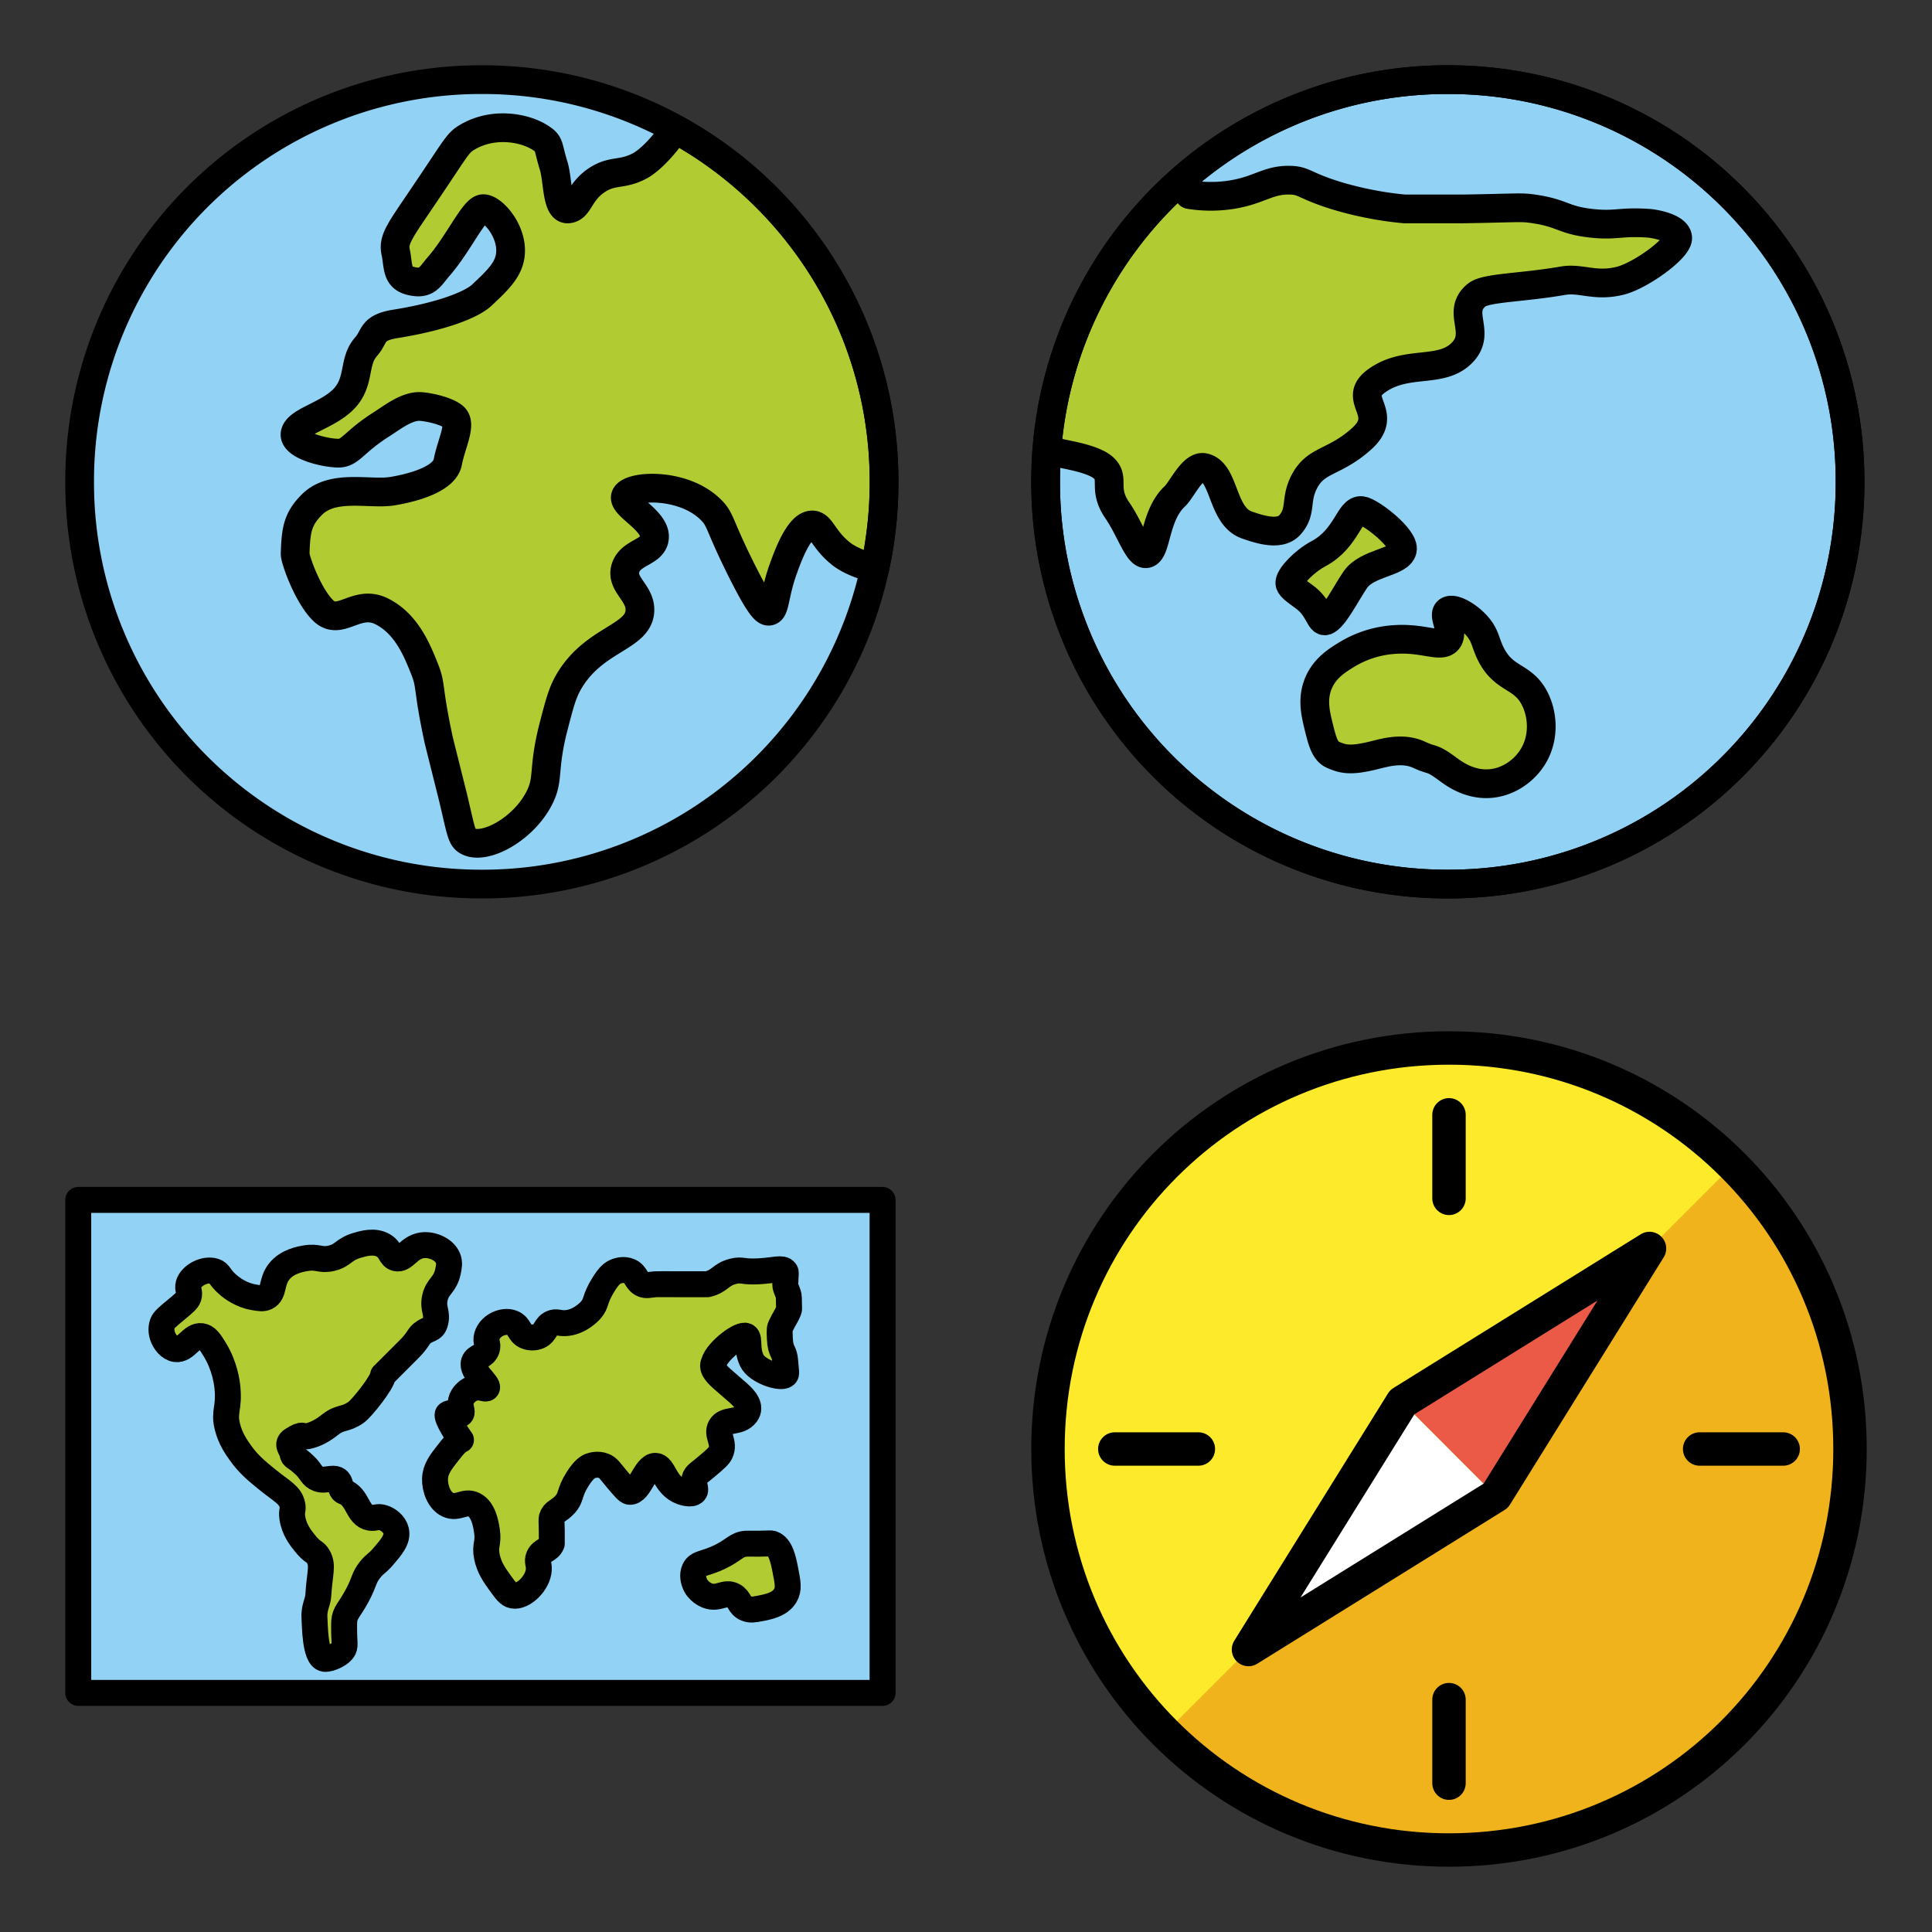
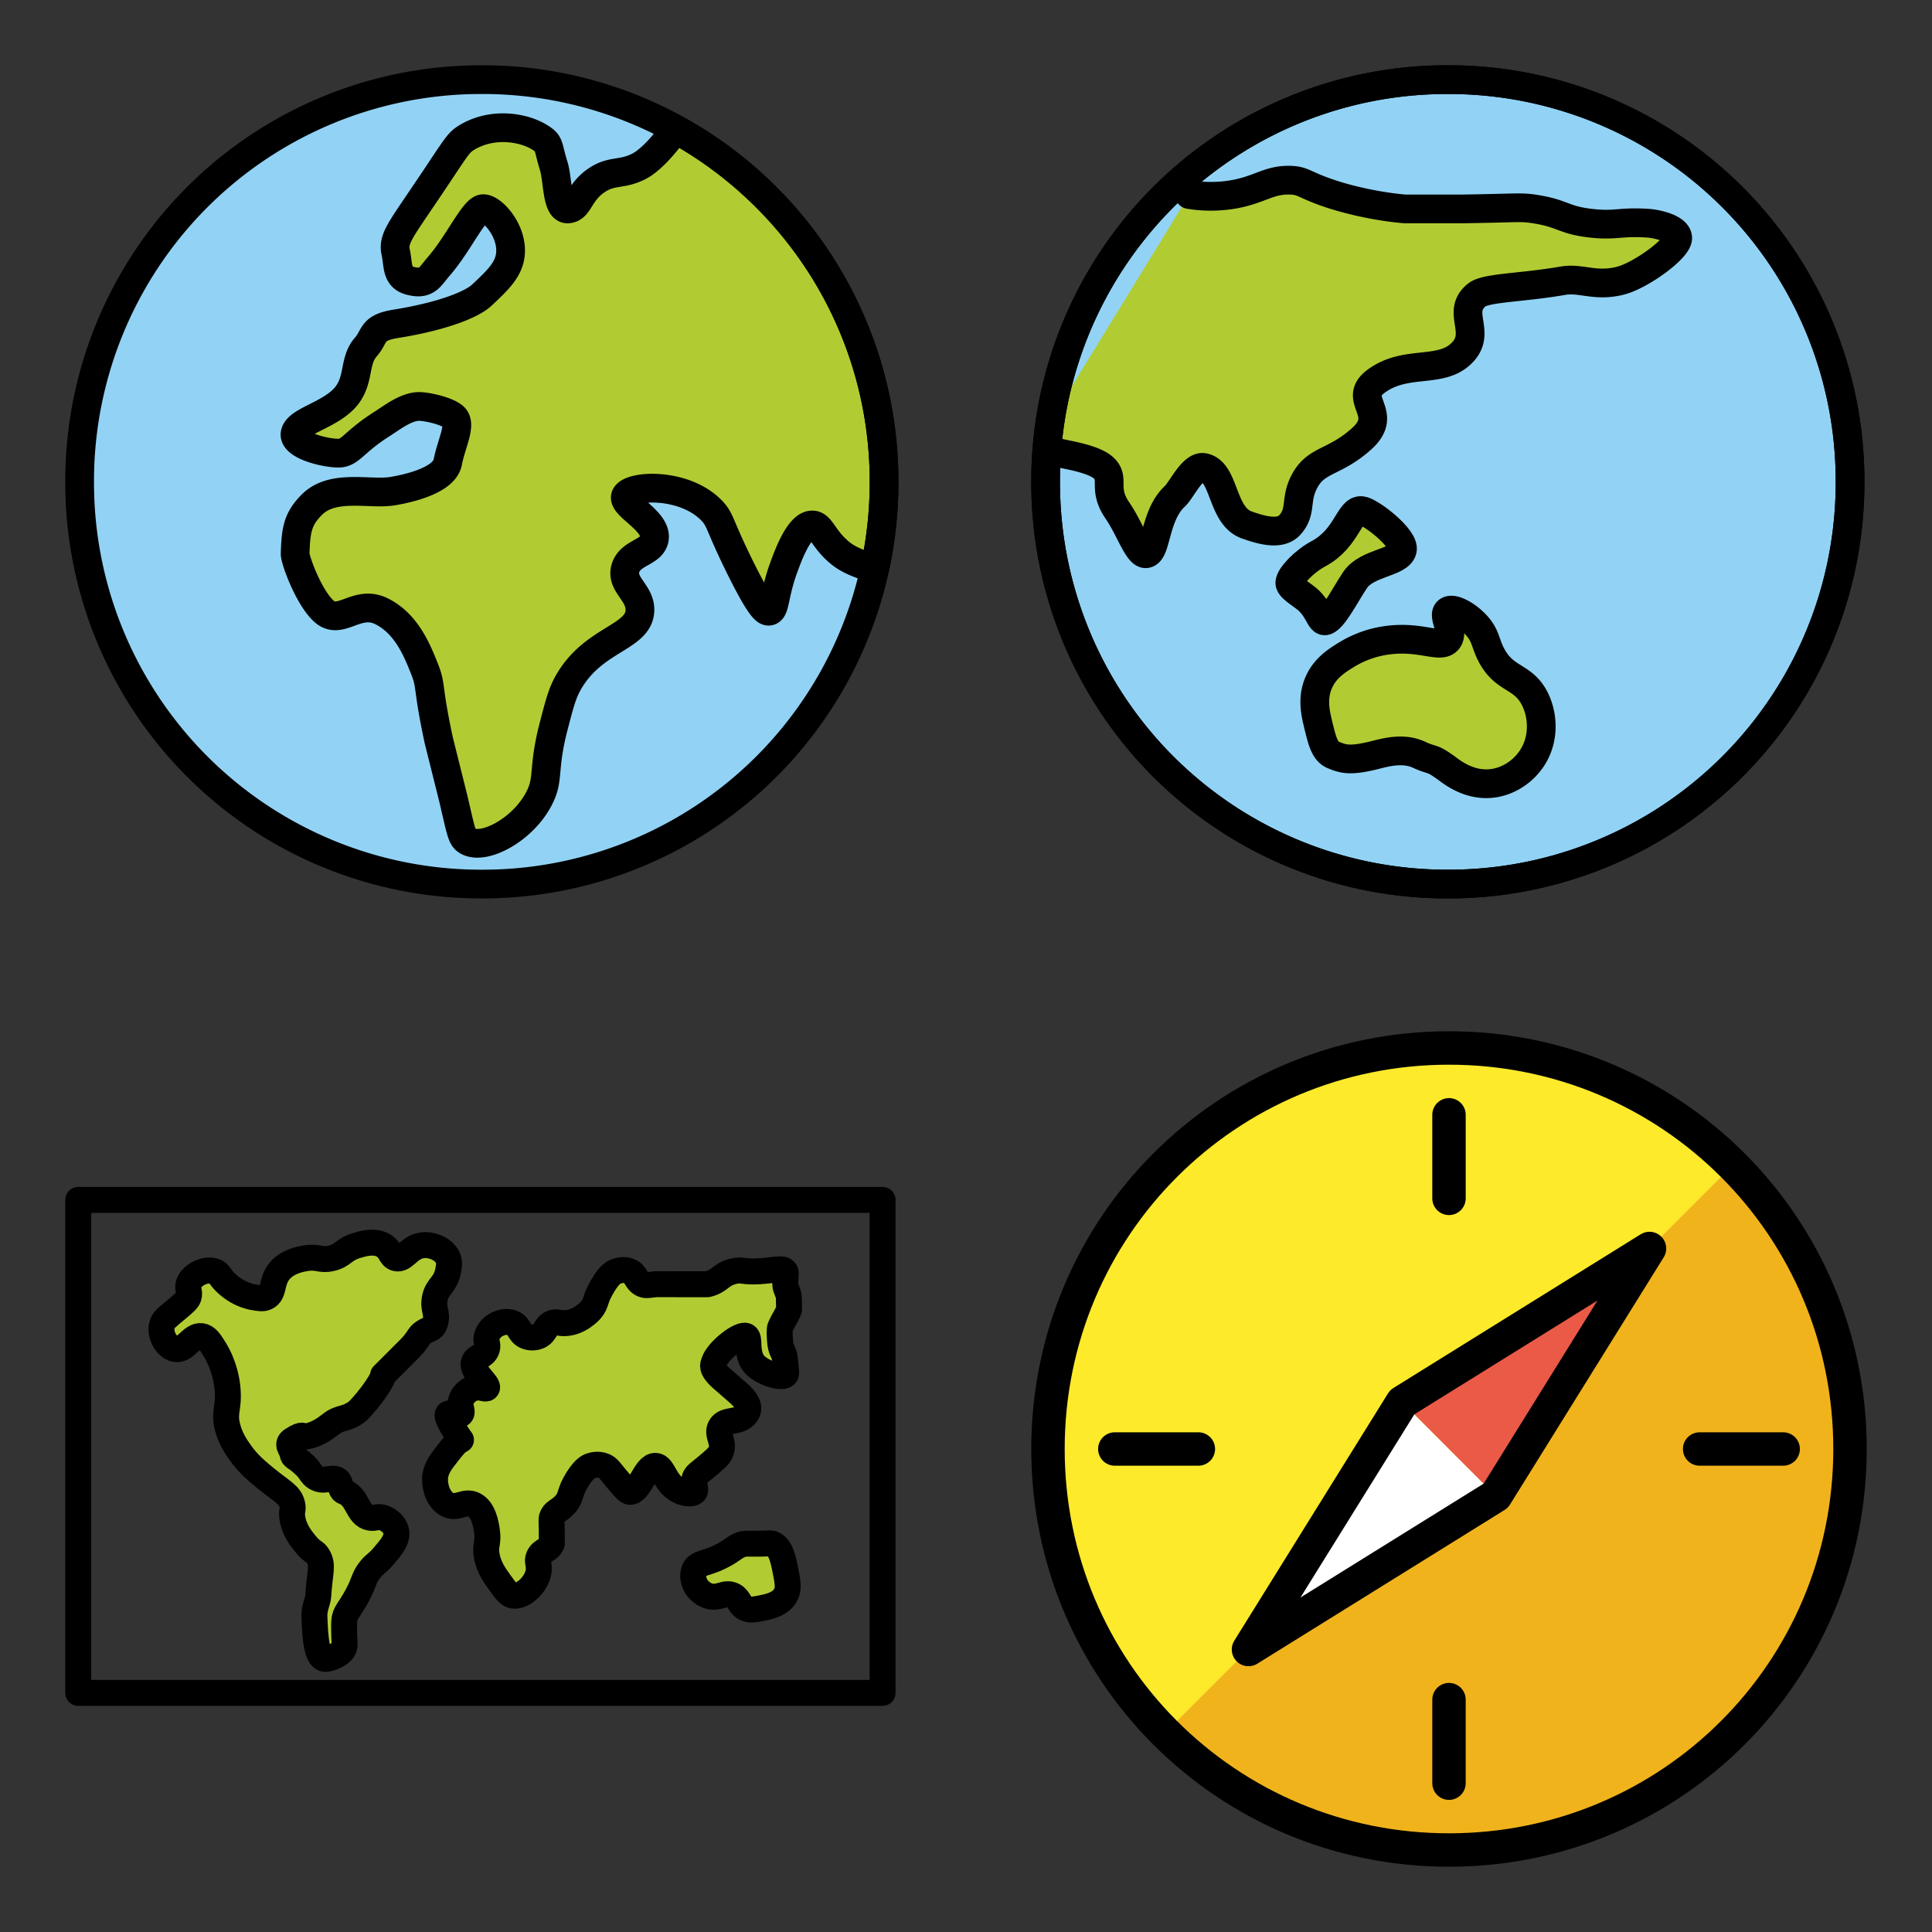
<svg xmlns="http://www.w3.org/2000/svg" xmlns:xlink="http://www.w3.org/1999/xlink" width="148" height="148">
  <rect width="100%" height="100%" fill="#333333" stroke="none" />
  <style>.B{stroke-linejoin:round}.C{stroke-linecap:round}.D{stroke-width:4.167}.E{overflow:visible}.F{stroke:none}.G{fill-rule:nonzero}.H{fill:#92d3f5}.I{fill:#b1cc33}.J{stroke-linecap:butt}</style>
  <g fill="#fff" fill-rule="evenodd" stroke="#000">
    <svg width="64" height="64" x="5" y="5" viewBox="0 0 121.167 121.167">
      <use xlink:href="#A" x="2.083" y="2.083" class="B C" />
      <symbol id="A" class="E">
        <g class="F G">
          <use xlink:href="#B" class="H" />
          <use xlink:href="#C" class="I" />
        </g>
        <g fill="none" class="B D">
          <use xlink:href="#B" class="C" />
          <use xlink:href="#C" class="J" />
        </g>
      </symbol>
      <defs>
        <path id="B" d="M0 58.333A58.21 58.21 0 0 1 58.333 0a58.21 58.21 0 0 1 58.333 58.333 58.21 58.21 0 0 1-58.333 58.333A58.21 58.21 0 0 1 0 58.333z" />
        <path id="C" d="M86.333 7.146c-1.121 1.887-3.425 4.465-5.083 5.354-2.594 1.396-3.967.556-6.25 2.083-2.646 1.767-2.521 4.037-4.167 4.167-1.671.131-1.433-4.152-2.083-6.25-.942-3.042-.479-3.181-2.083-4.167-2.256-1.388-6.692-2.187-10.417 0-1.479.869-1.562 1.421-6.25 8.333-3.542 5.254-4.558 6.479-4.167 8.333.417 1.962.09 3.64 2.083 4.167 2.473.652 2.846-.567 4.167-2.083 2.767-3.177 4.913-7.881 6.25-8.333 1.188-.402 4.304 2.813 4.167 6.25-.096 2.427-1.775 4.004-4.167 6.25-1.546 1.452-5.99 3.125-12.5 4.167-3.583.573-2.933 1.775-4.296 3.321-1.756 1.99-.962 4.521-2.667 6.902-2.135 2.979-7.235 3.733-7.617 5.667-.327 1.667 4.083 2.833 6.25 2.865 1.771.027 2.217-1.608 6.25-4.167 1.542-.979 3.646-2.667 5.6-2.604 1.05.035 3.813.594 4.883 1.5 1.237 1.042-.325 3.842-.846 6.575s-6.038 3.885-8.029 4.208c-3.279.535-8.633-1.09-11.675 1.954-2.083 2.083-2.323 3.679-2.431 7.119-.027.869 1.952 6.317 4.167 8.333 2.383 2.171 4.779-1.742 8.333 0 3.638 1.781 5.194 5.688 6.25 8.333s.367 2.433 2.083 10.417l2.083 8.333c1.173 4.965 1.229 5.767 2.083 6.25 2.444 1.381 8.125-1.7 10.417-6.25 1.458-2.85.438-4.088 2.083-10.417.819-3.15 1.229-4.729 2.083-6.25 3.61-6.429 10.173-6.513 10.417-10.417.167-2.671-2.827-3.858-2.083-6.25.712-2.292 3.75-2.208 4.167-4.167.538-2.656-4.687-4.825-4.167-6.25.587-1.615 8.479-2.083 12.5 2.083 1.333 1.388 1.037 2.035 4.167 8.333 2.883 5.802 3.675 6.339 4.167 6.25.896-.162.671-2.367 2.083-6.25.675-1.858 2.277-6.263 4.167-6.25 1.302.008 1.542 2.083 4.167 4.167 1.458 1.163 3.729 1.833 4.89 2.163a58.53 58.53 0 0 0 1.354-12.585c0-22.146-12.344-41.417-30.529-51.292" />
      </defs>
    </svg>
    <svg width="64" height="64" x="79" y="5" viewBox="0 0 121.167 121.167">
      <use xlink:href="#D" x="2.083" y="2.083" class="B C" />
      <symbol id="D" class="E">
        <g class="F G">
          <use xlink:href="#E" class="H" />
          <g class="I">
-             <path d="M2.084 54.167c1.117.271 4.798.825 6.25 2.083 1.833 1.59-.167 2.99 2.083 6.25 1.823 2.646 2.996 6.429 4.167 6.25 1.548-.235 1.158-5.542 4.167-8.333.969-.9 2.556-4.458 4.167-4.167 3.108.563 2.542 7.021 6.25 8.333 2.158.763 4.863 1.542 6.25 0 1.775-1.975.702-3.573 2.083-6.25 1.725-3.342 4.323-2.654 8.333-6.25 4.167-3.754-1.531-5.654 2.083-8.333 4.375-3.24 9.421-.979 12.5-4.167 2.875-2.975-.937-5.833 2.083-8.333 1.329-1.104 6.41-1.029 12.5-2.083l10.417-2.083c2.954-.737 4.3-2.635 4.167-4.167-.131-1.504-1.423-2.038-2.083-2.083-4.202-.296-4.729.396-8.333 0-4.167-.458-4.062-1.444-8.333-2.083-1.969-.296-2.262-.125-10.417 0h-8.333c-5.337-.469-9.671-1.842-10.417-2.083-4.233-1.367-4.167-2.035-6.25-2.083-3.125-.071-4.396 1.431-8.333 2.083a19.46 19.46 0 0 1-6.25 0l-2.092-1.171-5.896 6.319-4.708 6.792-3.221 6.261-2.5 6.8L.65 49.608.171 53.9l1.912.267z" />
+             <path d="M2.084 54.167c1.117.271 4.798.825 6.25 2.083 1.833 1.59-.167 2.99 2.083 6.25 1.823 2.646 2.996 6.429 4.167 6.25 1.548-.235 1.158-5.542 4.167-8.333.969-.9 2.556-4.458 4.167-4.167 3.108.563 2.542 7.021 6.25 8.333 2.158.763 4.863 1.542 6.25 0 1.775-1.975.702-3.573 2.083-6.25 1.725-3.342 4.323-2.654 8.333-6.25 4.167-3.754-1.531-5.654 2.083-8.333 4.375-3.24 9.421-.979 12.5-4.167 2.875-2.975-.937-5.833 2.083-8.333 1.329-1.104 6.41-1.029 12.5-2.083l10.417-2.083c2.954-.737 4.3-2.635 4.167-4.167-.131-1.504-1.423-2.038-2.083-2.083-4.202-.296-4.729.396-8.333 0-4.167-.458-4.062-1.444-8.333-2.083-1.969-.296-2.262-.125-10.417 0h-8.333c-5.337-.469-9.671-1.842-10.417-2.083-4.233-1.367-4.167-2.035-6.25-2.083-3.125-.071-4.396 1.431-8.333 2.083a19.46 19.46 0 0 1-6.25 0L.65 49.608.171 53.9l1.912.267z" />
            <use xlink:href="#F" />
            <use xlink:href="#G" />
            <use xlink:href="#H" />
          </g>
        </g>
        <g fill="none">
          <g class="B C D">
            <use xlink:href="#E" />
            <use xlink:href="#F" />
            <use xlink:href="#G" />
          </g>
          <use xlink:href="#H" class="B D J" />
          <use xlink:href="#E" class="B C D" />
        </g>
      </symbol>
      <defs>
        <path id="E" d="M0 58.333A58.21 58.21 0 0 1 58.333 0a58.21 58.21 0 0 1 58.333 58.333 58.21 58.21 0 0 1-58.333 58.333A58.21 58.21 0 0 1 0 58.333z" />
        <path id="F" d="M50 81.25a15.18 15.18 0 0 0-6.25 2.083c-1.465.896-3.24 1.983-4.167 4.167-.969 2.281-.446 4.425 0 6.25.515 2.108.896 3.656 2.083 4.167 1.517.652 2.569.938 6.25 0 1.604-.408 4.042-1.029 6.25 0 2.073.967 1.7.258 4.167 2.083.871.646 3.208 2.375 6.25 2.083 2.65-.25 5.008-1.952 6.25-4.167 1.552-2.767 1.225-6.087 0-8.333-1.737-3.187-4.354-2.511-6.25-6.25-.858-1.696-.756-2.696-2.083-4.167-1.358-1.504-3.442-2.646-4.167-2.083-.833.65.948 2.944 0 4.167-1.013 1.308-3.687-.496-8.333 0z" />
        <path id="G" d="M39.583 68.75c-2.11 1.131-4.075 3.223-4.167 4.167-.052.538.658 1.063 2.083 2.083 2.208 1.583 2.267 3.767 3.125 3.473 1.156-.417 2.804-3.729 4.256-5.902 1.696-2.542 6.412-2.494 6.854-4.34.408-1.704-4.625-5.577-5.902-5.729-1.792-.215-2.079 4.015-6.25 6.25z" />
        <path id="H" d="M2.083 54.167c1.117.271 4.798.825 6.25 2.083 1.833 1.59-.167 2.99 2.083 6.25 1.823 2.646 2.996 6.429 4.167 6.25 1.548-.235 1.158-5.542 4.167-8.333.969-.9 2.556-4.458 4.167-4.167 3.108.563 2.542 7.021 6.25 8.333 2.158.763 4.862 1.542 6.25 0 1.775-1.975.702-3.573 2.083-6.25 1.725-3.342 4.323-2.654 8.333-6.25 4.167-3.754-1.531-5.654 2.083-8.333 4.375-3.24 9.421-.979 12.5-4.167 2.875-2.975-.937-5.833 2.083-8.333 1.329-1.104 6.41-1.029 12.5-2.083 2.673-.463 4.667.917 8.333 0 2.954-.738 8.467-4.719 8.333-6.25-.131-1.504-3.506-2.038-4.167-2.083-4.202-.296-4.729.396-8.333 0-4.167-.458-4.062-1.444-8.333-2.083-1.969-.296-2.263-.125-10.417 0h-8.333c-5.337-.469-9.671-1.842-10.417-2.083-4.233-1.367-4.167-2.035-6.25-2.083-3.125-.071-4.396 1.431-8.333 2.083a19.46 19.46 0 0 1-6.25 0" />
      </defs>
    </svg>
    <svg width="64" height="64" x="5" y="79" viewBox="0 0 134.167 84.167">
      <use xlink:href="#I" x="2.083" y="2.083" class="B C" />
      <symbol id="I" class="E">
        <g class="F G">
-           <path d="M0 0h129.167v79.167H0z" class="H" />
          <g class="I">
            <use xlink:href="#J" />
            <use xlink:href="#K" />
            <use xlink:href="#L" />
          </g>
        </g>
        <g fill="none" class="B D">
          <path d="M0 0h129.167v79.167H0z" />
          <g class="C">
            <use xlink:href="#J" />
            <use xlink:href="#K" />
            <use xlink:href="#L" />
          </g>
        </g>
      </symbol>
      <defs>
        <path id="J" d="M48.958 28.125c-.088 1.215-3.473 5.387-4.34 5.99-1.808 1.256-2.515.681-4.09 1.921-1 .785-2.246 1.625-3.775 1.921-.846.163-.473-.637-2.375.583-1.062.681-.119 1.417 0 2.083.16.9.279.358 2.083 2.083.942.902 1.025 1.704 2.083 2.083.66.237 1.142.104 2.083 0 1.975-.225 1.096 1.723 2.083 2.083 2.271.833 2.077 3.817 4.167 4.167.844.142 1.146-.3 2.083 0 .854.275 1.84 1.042 2.083 2.083.321 1.369-.775 2.646-2.083 4.167-1.058 1.229-1.254 1.042-2.083 2.083-1.104 1.392-.812 1.8-2.083 4.167-1.288 2.396-1.996 2.729-2.083 4.167-.035.6-.002 2.021 0 2.083.035 1.448.117 1.64 0 2.083-.271 1.035-2.375 1.942-3.167 1.823-1.562-.235-1.533-5.631-1.604-6.467-.146-1.667.546-2.631.608-3.688.217-3.66.827-4.796 0-6.25-.527-.929-.806-.521-2.083-2.083-.721-.883-1.812-2.254-2.083-4.167-.171-1.204.188-1.212 0-2.083-.344-1.615-1.683-2.137-4.167-4.167-1.531-1.25-2.89-2.362-4.167-4.167-.667-.937-1.604-2.264-2.083-4.167-.633-2.504.313-2.917 0-6.25-.071-.75-.375-3.492-2.083-6.25-.725-1.171-1.238-1.971-2.083-2.083-1.613-.217-2.5 2.323-4.167 2.083-1.008-.146-1.787-1.204-2.083-2.083-.079-.235-.367-1.133 0-2.083.204-.527.833-1.046 2.083-2.083 1.279-1.058 1.921-1.598 2.083-2.083.304-.917-.244-1.24 0-2.083.417-1.444 2.635-2.592 4.167-2.083.879.292.688.85 2.083 2.083.677.6 2.137 1.723 4.167 2.083 1.025.183 1.538.271 2.083 0 1.348-.675.702-2.458 2.083-4.167 1.271-1.569 3.333-1.937 4.167-2.083 2.083-.364 2.344.417 4.167 0 1.958-.45 1.902-1.417 4.167-2.083.992-.292 2.74-.808 4.167 0 1.285.729 1.115 1.85 2.083 2.083 1.354.327 2.015-1.781 4.167-2.083 1.646-.229 3.598.667 4.167 2.083.283.702.15 1.348 0 2.083-.454 2.219-1.656 2.354-2.083 4.167-.463 1.971.529 2.448 0 4.167-.348 1.129-1.042.781-2.146 1.694-.506.417-.629 1.083-2.021 2.475l-4.167 4.167" />
        <path id="K" d="M61.458 38.542c-.485-.619-2.558-3.804-2.083-4.167.587-.448 1.625.433 2.083 0 .379-.358-.244-1.05 0-2.083.233-.996 1.158-1.829 2.083-2.083 1.1-.304 1.869.302 2.083 0 .413-.583-2.577-2.629-2.083-4.167.306-.954 1.673-.838 2.083-2.083.275-.837-.265-1.125 0-2.083s1.119-1.76 2.083-2.083c.275-.092 1.192-.4 2.083 0 1.129.506.954 1.577 2.083 2.083.635.285 1.448.285 2.083 0 1.125-.504 1.006-1.598 2.083-2.083.715-.321 1.069.021 2.083 0 2.327-.05 4.042-1.937 4.167-2.083 1.05-1.187.517-1.667 2.083-4.167.833-1.333 1.385-1.833 2.083-2.083.198-.071 1.158-.417 2.083 0 1.125.5 1.01 1.592 2.083 2.083.556.254.917.115 2.083 0 .146-.015 1.487-.01 4.167 0h4.167c2.104-.515 2.063-1.569 4.167-2.083 1.454-.354 1.423.161 4.167 0 2.496-.146 3.698-.642 4.167 0 .179.244.042.371 0 2.083-.017.698.563 1.354.575 2.171.021 1.858.09 1.74-.01 1.996-.431 1.104-.754 1.375-1.258 2.475-.208.41-.25.571-.173 2.125.11 2.285.742 1.767.869 3.733.098 1.537.26 1.848 0 2.083-.7.635-4.527-.55-5.381-2.344-.896-1.886-.254-3.485-.869-3.906-.844-.577-4.652 2.346-5.208 4.2-.11.367-.592.944 1.204 2.571l2.767 2.408c1.008.913 2.1 2.142 1.237 3.321-1.16 1.583-3.367.658-4.167 2.083-.719 1.277.804 2.469 0 4.167-.229.49-.85 1.042-2.083 2.083-1.375 1.183-1.885 1.354-2.083 2.083-.267.973.385 1.631 0 2.083-.494.583-2.015.027-2.083 0-2.708-1.008-2.796-4.104-4.167-4.167-1.646-.075-2.546 4.329-4.167 4.167-.365-.035-.937-.719-2.083-2.083-1.104-1.312-1.337-1.796-2.083-2.083-.954-.369-1.854-.077-2.083 0-.375.125-1.048.462-2.083 2.083-1.473 2.308-.913 2.906-2.083 4.167-.992 1.069-1.787 1.063-2.083 2.083-.062.217-.042.84 0 2.083v2.083c-.433 1.104-1.587.979-2.083 2.083-.342.758.054 1.146 0 2.083-.125 2.154-2.5 4.475-4.167 4.167-.671-.125-1.142-.777-2.083-2.083-.833-1.156-1.729-2.396-2.083-4.167-.385-1.906.319-2.083 0-4.167-.163-1.046-.527-3.4-2.083-4.167-1.494-.735-2.594.725-4.167 0-1.465-.675-2.131-2.687-2.083-4.167.052-1.583.925-2.694 2.083-4.167.908-1.154 1.36-1.729 2.083-2.083" />
        <path id="L" d="M103.125 57.291c-2.458 1.208-3.633.944-4.167 2.083-.417.886-.083 1.846 0 2.083.506 1.467 1.927 2.025 2.083 2.083 1.8.675 2.792-.74 4.167 0 1.05.563.888 1.604 2.083 2.083.658.263 1.244.158 2.083 0 1.444-.271 3.298-.625 4.167-2.083.625-1.042.41-2.083 0-4.167-.319-1.6-.74-3.704-2.083-4.167-.263-.09-.287-.025-2.083 0-1.521.021-1.679-.025-2.083 0-1.594.096-1.883.962-4.167 2.083z" />
      </defs>
    </svg>
    <svg width="64" height="64" x="79" y="79" viewBox="0 0 104.167 104.167">
      <use xlink:href="#M" x="2.083" y="2.083" class="B C" />
      <symbol id="M" class="E">
        <g class="F G">
          <path d="M44.167 44.167L75 25 55.834 55.833" fill="#000" />
          <use xlink:href="#N" fill="#fcea2b" />
          <path d="M85.416 14.583C94.375 23.541 100 36.041 100 50c0 27.708-22.292 50-50 50-13.75 0-26.25-5.625-35.417-14.583" fill="#f1b31c" />
          <path d="M44.167 44.167L25 75l30.833-19.167" />
          <path d="M44.167 44.167L75 25 55.834 55.833" fill="#ea5a47" />
        </g>
        <g fill="none" class="B C D">
          <use xlink:href="#N" />
          <path d="M44.166 44.166L25 75l30.833-19.167M44.166 44.166L75 25 55.833 55.833M50 18.75V8.333m0 83.333V81.25M81.25 50h10.417M8.333 50H18.75" stroke-miterlimit="10" />
        </g>
      </symbol>
      <defs>
        <path id="N" d="M0 50C0 22.3 22.3 0 50 0s50 22.3 50 50-22.3 50-50 50S0 77.7 0 50z" />
      </defs>
    </svg>
  </g>
</svg>